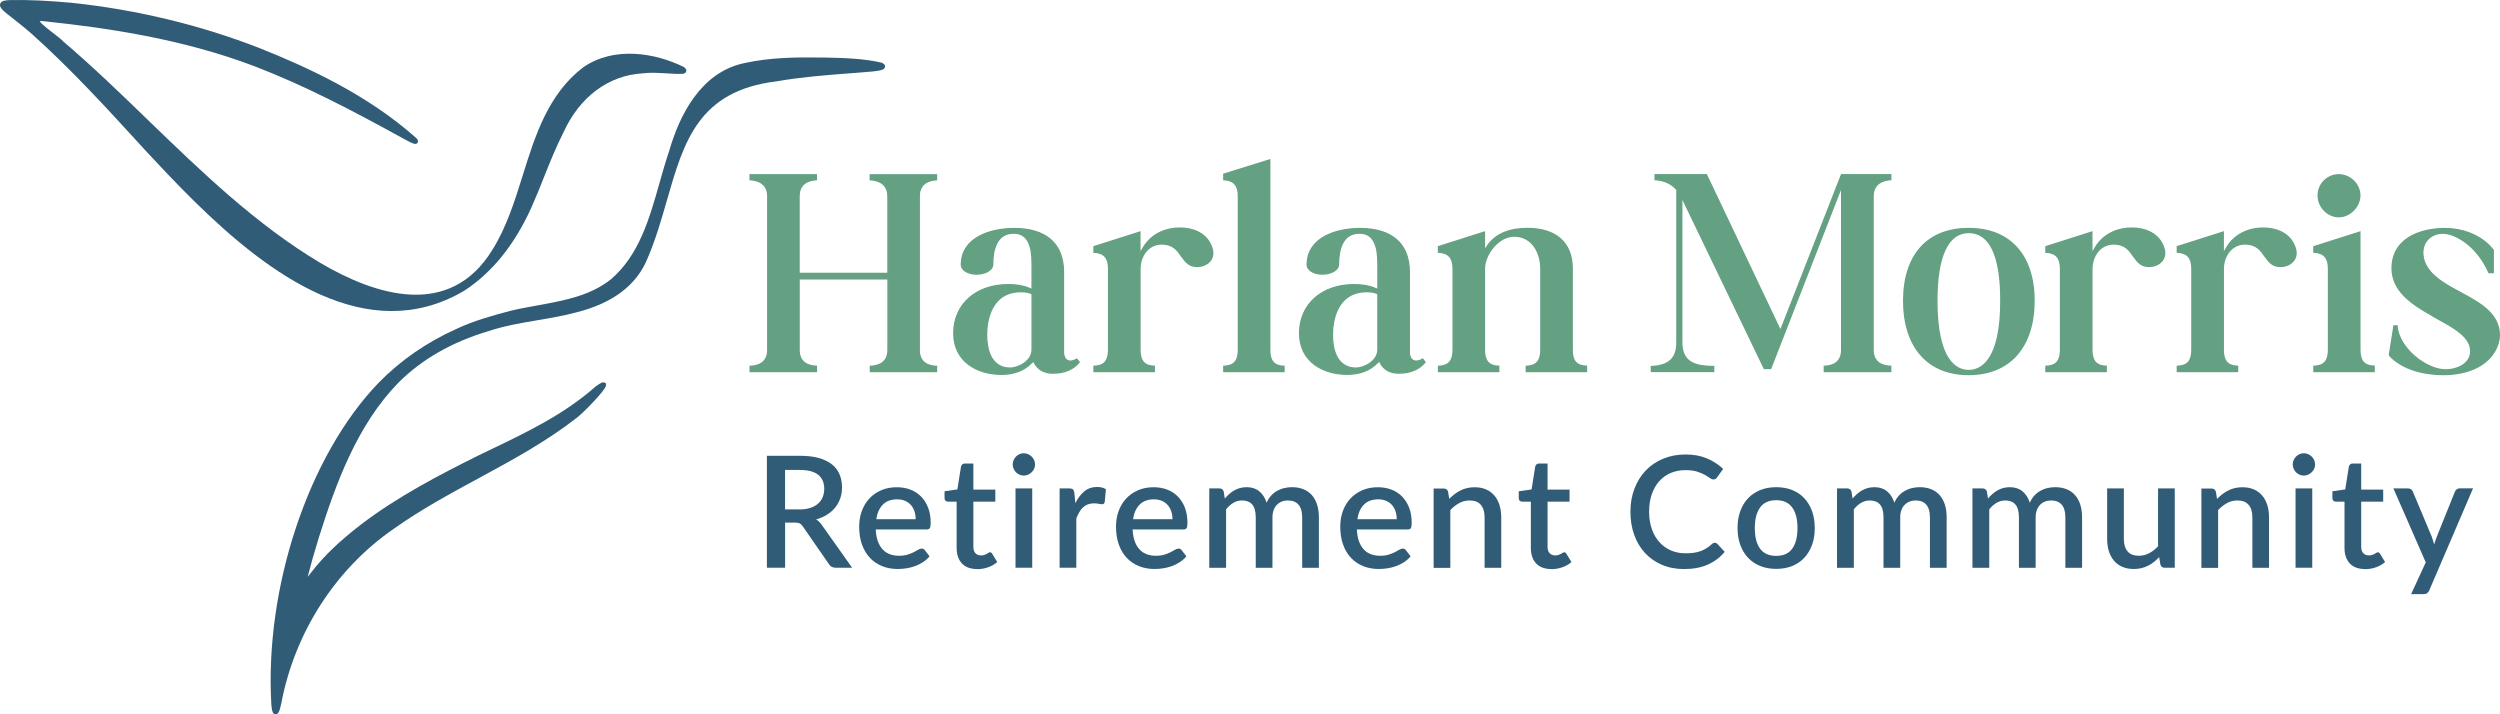
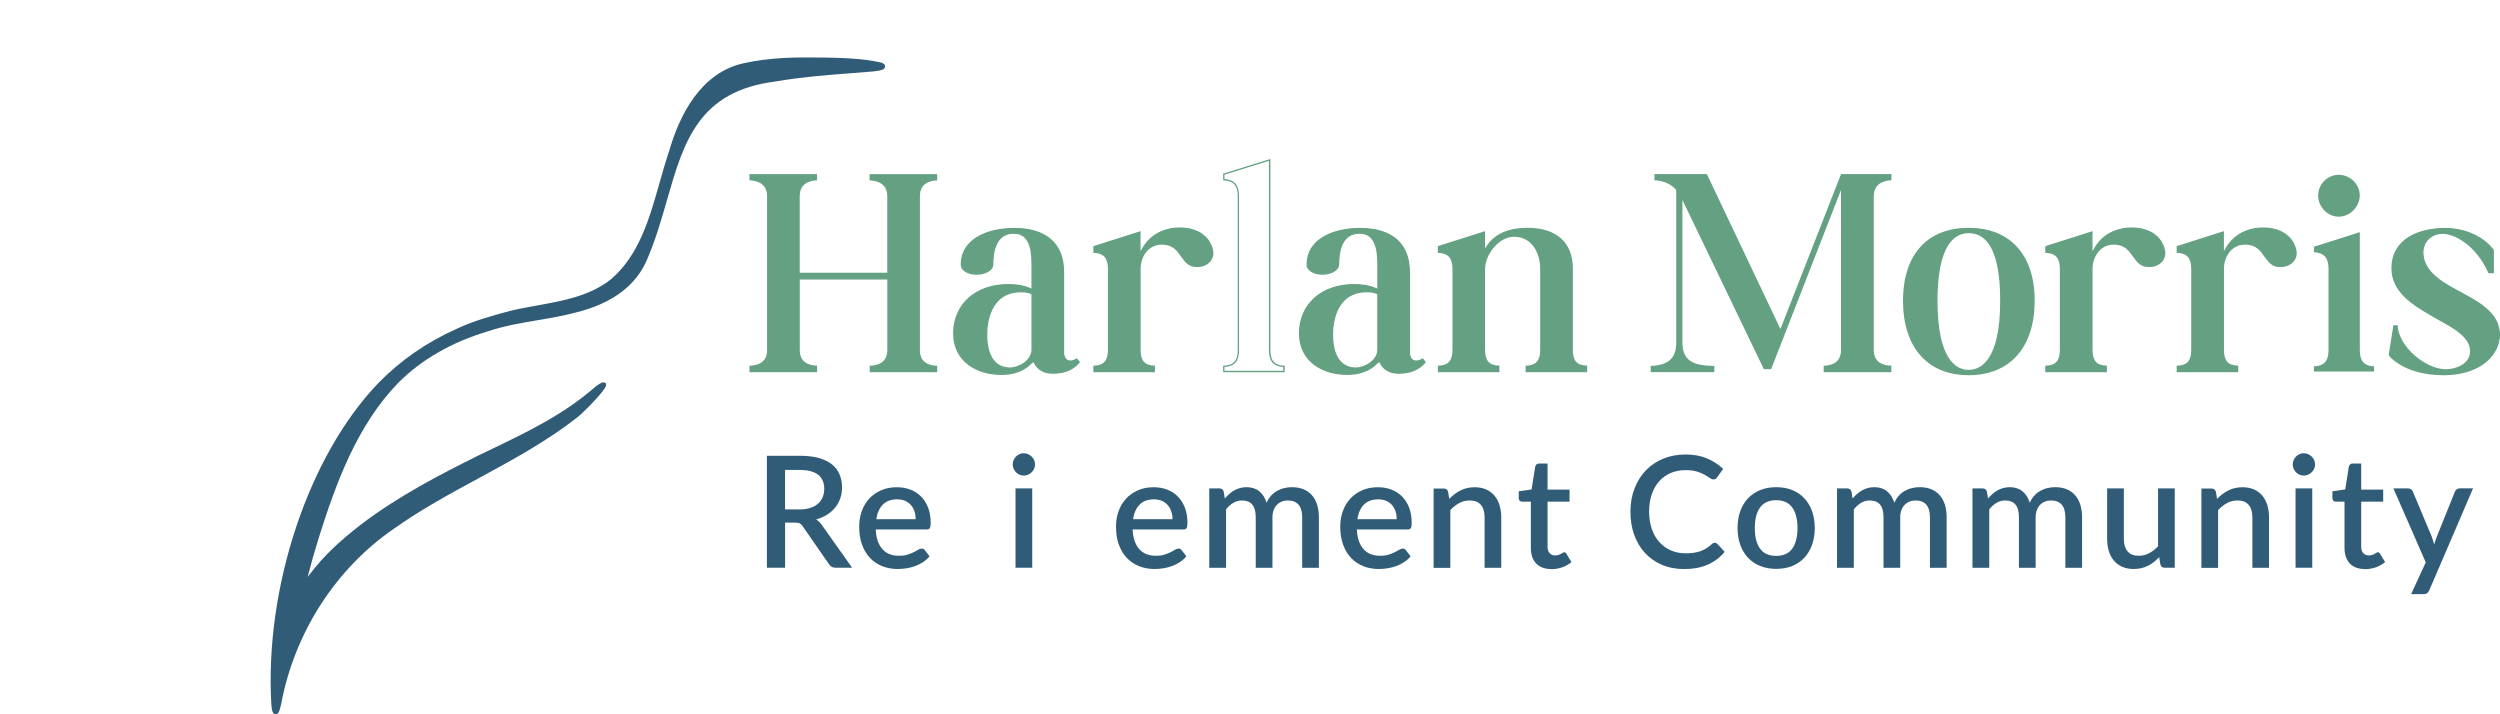
<svg xmlns="http://www.w3.org/2000/svg" id="Layer_1" viewBox="0 0 445.83 127.39">
  <defs>
    <style>.cls-1{fill:#64a082;}.cls-1,.cls-2{stroke-width:0px;}.cls-2{fill:#315c77;}</style>
  </defs>
  <path class="cls-1" d="M133.79,32.03c1.68.11,3.14.86,3.14,2.98v27.39c0,2.11-1.46,2.87-3.14,2.93v.92h11.81v-.92c-1.68-.06-3.09-.81-3.09-2.93v-12.67h15.87v12.67c0,2.11-1.46,2.87-3.14,2.93v.92h11.8v-.92c-1.68-.06-3.08-.81-3.08-2.93v-27.39c0-2.11,1.41-2.87,3.08-2.98v-.87h-11.8v.87c1.68.11,3.14.86,3.14,2.98v13.75h-15.87v-13.75c0-2.11,1.41-2.87,3.09-2.98v-.87h-11.81v.87Z" />
  <path class="cls-1" d="M167.15,66.37h-12.05v-1.16h.12c1.38-.05,3.02-.57,3.02-2.81v-12.55h-15.62v12.55c0,2.23,1.62,2.76,2.97,2.8h.12v1.17h-12.05v-1.16h.12c1.38-.05,3.02-.57,3.02-2.81v-27.39c0-2.2-1.65-2.77-3.03-2.85h-.12v-1.11h12.05v1.11h-.12c-1.97.13-2.97,1.09-2.97,2.86v13.62h15.62v-13.62c0-2.2-1.65-2.77-3.03-2.85h-.12v-1.11h12.05v1.11h-.12c-1.97.13-2.97,1.09-2.97,2.86v27.39c0,2.23,1.61,2.76,2.97,2.8h.12v1.17ZM155.35,66.12h11.55v-.68c-1.99-.11-3.08-1.18-3.08-3.04v-27.39c0-1.86,1.07-2.93,3.08-3.09v-.63h-11.55v.63c1.46.12,3.14.76,3.14,3.09v13.87h-16.11v-13.87c0-1.86,1.07-2.92,3.09-3.09v-.63h-11.56v.63c1.46.12,3.14.76,3.14,3.09v27.39c0,1.86-1.11,2.94-3.14,3.04v.68h11.56v-.68c-1.99-.11-3.09-1.18-3.09-3.04v-12.79h16.11v12.79c0,1.86-1.11,2.94-3.14,3.04v.68Z" />
  <path class="cls-1" d="M178.49,66.73c2.11,0,4-.54,5.47-2.06l.38-.32.22.43c.65,1.19,1.84,1.73,3.19,1.73,1.9,0,3.58-.54,4.71-1.95l-.43-.54c-.33.22-.7.37-1.14.37-.7,0-1.03-.49-1.13-.92-.11-.22-.11-.49-.11-.7v-14.29c0-5.42-3.52-7.74-8.77-7.74-4.28,0-9.42,1.62-9.42,6.44,0,1.13,1.46,1.68,2.71,1.68s2.87-.6,2.87-1.73c0-2.22.49-5.57,3.74-5.57,1.73,0,2.55,1.03,2.92,2.33.38.98.38,2.71.38,3.79v3.95l-.54-.22c-1.14-.49-2.44-.65-3.74-.65-5.36,0-9.69,3.03-9.69,8.66,0,4.82,3.84,7.31,8.39,7.31ZM175.94,59.64c0-3.79,1.63-7.63,6.12-7.63.6,0,1.19.06,1.73.27l.27.11v9.96c0,2-2.33,3.3-3.95,3.3-3.46,0-4.17-3.52-4.17-6.01Z" />
  <path class="cls-1" d="M178.49,66.86c-4.24,0-8.52-2.3-8.52-7.43s3.94-8.78,9.82-8.78c1.51,0,2.75.21,3.78.66l.37.15v-3.77c0-1.05,0-2.79-.37-3.75-.44-1.51-1.36-2.25-2.81-2.25-2.99,0-3.61,2.96-3.61,5.45,0,1.16-1.52,1.86-2.99,1.86-1.37,0-2.83-.63-2.83-1.8,0-4.85,5.14-6.56,9.54-6.56,5.74,0,8.9,2.79,8.9,7.86v14.29c0,.2,0,.46.09.65.07.27.29.85,1.02.85.36,0,.71-.12,1.07-.35l.09-.06.56.7-.06.08c-1.07,1.32-2.69,2-4.81,2-1.49,0-2.67-.64-3.3-1.8l-.15-.29-.26.22c-1.35,1.4-3.17,2.09-5.55,2.09ZM179.79,50.89c-5.81,0-9.57,3.35-9.57,8.54,0,3.31,2.17,7.19,8.27,7.19,2.31,0,4.06-.66,5.38-2.02l.51-.43.29.57c.59,1.07,1.68,1.67,3.08,1.67,2,0,3.53-.62,4.55-1.83l-.3-.38c-.37.23-.74.33-1.11.33-.63,0-1.1-.38-1.25-1.01-.11-.22-.11-.5-.11-.73v-14.29c0-3.48-1.5-7.62-8.65-7.62-4.29,0-9.3,1.65-9.3,6.32,0,1.01,1.33,1.56,2.58,1.56,1.32,0,2.75-.62,2.75-1.61,0-3.73,1.33-5.7,3.86-5.7,1.55,0,2.58.81,3.04,2.41.38.99.38,2.7.38,3.83v4.13l-.71-.28c-1-.43-2.21-.64-3.69-.64ZM180.11,65.77c-3.87,0-4.29-4.29-4.29-6.13,0-3.75,1.64-7.76,6.24-7.76.73,0,1.3.09,1.78.28l.34.14v10.05c0,2.09-2.41,3.42-4.08,3.42ZM182.06,52.13c-5.56,0-6,5.75-6,7.51,0,5.12,2.53,5.89,4.05,5.89s3.83-1.24,3.83-3.18v-9.88l-.19-.08c-.45-.18-.99-.26-1.69-.26Z" />
  <path class="cls-1" d="M195.1,43.99v.98c1.84.11,2.6,1.03,2.6,2.98v14.45c0,1.95-.76,2.87-2.6,2.93v.92h10.72v-.92c-1.79-.06-2.55-.98-2.55-2.93v-14.45c0-2.22,1.41-4.44,3.9-4.44,2.01,0,2.82,1.14,3.52,2.17.16.22.38.49.54.7.16.22.38.44.6.6.38.33.87.54,1.68.54,1.46,0,2.76-.92,2.76-2.38,0-.65-.27-1.3-.6-1.89-1.08-1.84-3.14-2.55-5.25-2.55-2.65,0-5.09,1.14-6.44,3.36l-.7,1.19v-3.84l-8.17,2.6Z" />
  <path class="cls-1" d="M205.94,66.37h-10.96v-1.16h.12c1.74-.06,2.48-.9,2.48-2.81v-14.46c0-1.9-.74-2.75-2.48-2.85h-.12v-1.19l.09-.03,8.33-2.65v3.56l.47-.8c1.33-2.17,3.71-3.42,6.55-3.42,2.47,0,4.37.93,5.36,2.61.42.76.61,1.38.61,1.96,0,1.43-1.24,2.5-2.88,2.5-.76,0-1.3-.18-1.76-.57-.22-.16-.44-.39-.61-.62-.1-.14-.22-.3-.34-.45l-.2-.25c-.68-1-1.45-2.12-3.42-2.12-2.45,0-3.77,2.22-3.77,4.32v14.46c0,1.91.73,2.75,2.43,2.8h.12v1.17ZM195.22,66.12h10.47v-.68c-1.76-.1-2.55-1.04-2.55-3.04v-14.46c0-2.21,1.41-4.56,4.02-4.56,2.1,0,2.95,1.23,3.62,2.22l.19.25c.12.15.24.32.35.45.16.21.36.42.57.57.42.36.91.52,1.61.52,1.28,0,2.64-.79,2.64-2.26,0-.54-.18-1.12-.58-1.83-.94-1.6-2.77-2.48-5.14-2.48-2.75,0-5.06,1.2-6.34,3.3l-.93,1.58v-4.13l-7.93,2.52v.77c1.79.14,2.6,1.1,2.6,3.09v14.46c0,2.01-.8,2.95-2.6,3.04v.68Z" />
-   <path class="cls-1" d="M218.25,31.06v.98c1.84.11,2.6,1.03,2.6,2.98v27.39c0,1.95-.76,2.87-2.6,2.93v.92h10.72v-.92c-1.79-.06-2.55-.98-2.55-2.93V28.51l-8.17,2.55Z" />
  <path class="cls-1" d="M229.09,66.37h-10.96v-1.16h.12c1.74-.06,2.48-.9,2.48-2.81v-27.39c0-1.9-.74-2.75-2.48-2.85h-.12v-1.19l8.42-2.62v34.06c0,1.91.73,2.75,2.43,2.8h.12v1.17ZM218.37,66.12h10.47v-.68c-1.76-.1-2.55-1.04-2.55-3.04V28.68l-7.93,2.47v.77c1.79.14,2.6,1.1,2.6,3.09v27.39c0,2.01-.8,2.95-2.6,3.04v.68Z" />
  <path class="cls-1" d="M240.16,66.73c2.11,0,4-.54,5.47-2.06l.38-.32.22.43c.65,1.19,1.84,1.73,3.19,1.73,1.9,0,3.58-.54,4.71-1.95l-.43-.54c-.33.22-.7.37-1.14.37-.7,0-1.03-.49-1.13-.92-.11-.22-.11-.49-.11-.7v-14.29c0-5.42-3.52-7.74-8.77-7.74-4.28,0-9.42,1.62-9.42,6.44,0,1.13,1.46,1.68,2.71,1.68s2.87-.6,2.87-1.73c0-2.22.49-5.57,3.74-5.57,1.73,0,2.55,1.03,2.92,2.33.38.98.38,2.71.38,3.79v3.95l-.54-.22c-1.14-.49-2.44-.65-3.74-.65-5.36,0-9.69,3.03-9.69,8.66,0,4.82,3.84,7.31,8.39,7.31ZM237.61,59.64c0-3.79,1.63-7.63,6.12-7.63.6,0,1.19.06,1.73.27l.27.11v9.96c0,2-2.33,3.3-3.95,3.3-3.46,0-4.17-3.52-4.17-6.01Z" />
  <path class="cls-1" d="M240.16,66.86c-4.24,0-8.52-2.3-8.52-7.43s3.94-8.78,9.81-8.78c1.51,0,2.75.21,3.79.66l.37.15v-3.77c0-1.05,0-2.79-.37-3.75-.44-1.51-1.35-2.25-2.81-2.25-2.99,0-3.61,2.96-3.61,5.45,0,1.16-1.52,1.86-2.99,1.86-1.37,0-2.83-.63-2.83-1.8,0-4.85,5.14-6.56,9.54-6.56,5.74,0,8.9,2.79,8.9,7.86v14.29c0,.2,0,.46.09.65.07.27.3.85,1.03.85.36,0,.71-.12,1.07-.35l.09-.06.56.7-.06.08c-1.07,1.32-2.69,2-4.81,2-1.49,0-2.67-.64-3.3-1.8l-.15-.3-.26.22c-1.35,1.4-3.17,2.09-5.55,2.09ZM241.46,50.89c-5.81,0-9.57,3.35-9.57,8.54,0,3.31,2.17,7.19,8.27,7.19,2.31,0,4.06-.66,5.38-2.02l.51-.43.29.57c.59,1.07,1.68,1.67,3.08,1.67,2,0,3.53-.62,4.55-1.83l-.3-.38c-.37.23-.74.33-1.11.33-.63,0-1.1-.38-1.25-1.01-.11-.22-.11-.5-.11-.73v-14.29c0-3.48-1.5-7.62-8.65-7.62-4.29,0-9.3,1.65-9.3,6.32,0,1.01,1.33,1.56,2.58,1.56,1.32,0,2.75-.62,2.75-1.61,0-3.73,1.33-5.7,3.86-5.7,1.56,0,2.58.81,3.04,2.41.38.99.38,2.69.38,3.83v4.13l-.71-.28c-1-.43-2.21-.64-3.69-.64ZM241.78,65.77c-3.87,0-4.29-4.29-4.29-6.13,0-3.75,1.64-7.76,6.24-7.76.73,0,1.3.09,1.78.28l.35.14v10.05c0,2.09-2.41,3.42-4.08,3.42ZM243.73,52.13c-5.56,0-6,5.75-6,7.51,0,5.12,2.53,5.89,4.05,5.89s3.83-1.24,3.83-3.18v-9.88l-.19-.08c-.45-.18-.99-.26-1.69-.26Z" />
  <path class="cls-1" d="M256.55,43.99v.98c1.84.11,2.6,1.03,2.6,2.98v14.45c0,1.95-.76,2.87-2.6,2.93v.92h10.72v-.92c-1.79-.06-2.55-.98-2.55-2.93v-14.45c0-2.6,2.49-5.85,5.3-5.85,3.31,0,4.77,3.08,4.77,5.85v14.45c0,1.95-.76,2.87-2.6,2.93v.92h10.72v-.92c-1.84-.06-2.55-.98-2.55-2.93v-14.56c0-4.87-3.3-7.09-7.96-7.09-2.71,0-5.42.7-7.04,2.98l-.65.97v-3.3l-8.18,2.6Z" />
  <path class="cls-1" d="M283.04,66.37h-10.97v-1.16h.12c1.74-.06,2.48-.9,2.48-2.81v-14.46c0-2.76-1.45-5.72-4.65-5.72-2.74,0-5.18,3.2-5.18,5.72v14.46c0,1.91.73,2.75,2.43,2.8h.12v1.17h-10.97v-1.16h.12c1.74-.06,2.48-.9,2.48-2.81v-14.46c0-1.9-.74-2.75-2.49-2.85h-.12v-1.19l.09-.03,8.34-2.65v3.06l.42-.63c1.44-2.01,3.84-3.03,7.15-3.03,5.13,0,8.08,2.63,8.08,7.21v14.56c0,1.94.7,2.75,2.43,2.8h.12v1.17ZM272.32,66.12h10.48v-.68c-1.78-.09-2.55-1.01-2.55-3.04v-14.56c0-4.43-2.86-6.97-7.83-6.97-3.22,0-5.55.98-6.94,2.92l-.87,1.31v-3.54l-7.93,2.52v.77c1.8.14,2.6,1.1,2.6,3.09v14.46c0,2.01-.8,2.95-2.6,3.04v.68h10.48v-.68c-1.76-.1-2.55-1.04-2.55-3.04v-14.46c0-2.63,2.55-5.97,5.43-5.97,3.36,0,4.89,3.09,4.89,5.97v14.46c0,2.01-.8,2.95-2.6,3.04v.68Z" />
  <path class="cls-1" d="M294.49,65.38v.87h11.1v-.87c-2.71-.05-5.69-.38-5.69-4.28v-25.98l14.73,30.59h1.14l12.67-32.48v29.18c0,2.11-1.41,2.87-3.09,2.93v.92h11.81v-.92c-1.68-.06-3.14-.81-3.14-2.93v-27.39c0-2.11,1.46-2.87,3.14-2.98v-.87h-8.77l-10.88,27.83-13.21-27.83h-9.15v.87c1.46.11,2.71.54,3.79,1.68l.11.11v27.28c0,3.25-1.95,4.17-4.55,4.28Z" />
  <path class="cls-1" d="M337.27,66.37h-12.05v-1.16h.12c1.36-.05,2.97-.57,2.97-2.81v-28.52l-12.46,31.95h-1.3l-.03-.07-14.49-30.1v25.44c0,3.73,2.75,4.1,5.57,4.15h.12v1.11h-11.34v-1.11h.12c3.06-.13,4.43-1.41,4.43-4.16v-27.23l-.07-.07c-.97-1.02-2.11-1.53-3.71-1.64h-.11v-1.11h9.35l.03.07,13.09,27.57,10.81-27.64h8.98v1.11h-.12c-1.38.1-3.03.66-3.03,2.86v27.39c0,2.23,1.64,2.76,3.02,2.8h.12v1.17ZM325.47,66.12h11.56v-.68c-2.03-.11-3.14-1.19-3.14-3.04v-27.39c0-2.33,1.68-2.97,3.14-3.09v-.63h-8.57l-10.95,28.01-.12-.26-13.17-27.76h-8.95v.63c1.61.14,2.77.67,3.76,1.71l.14.14v27.33c0,3.69-2.56,4.29-4.55,4.39v.63h10.85v-.62c-2.77-.06-5.69-.49-5.69-4.4v-26.52l14.93,31.01h.98l12.88-33.01v29.83c0,1.86-1.1,2.94-3.09,3.04v.68Z" />
  <path class="cls-1" d="M351.08,66.78c7.85,0,11.64-5.57,11.64-13.15s-3.79-12.88-11.64-12.88-11.59,5.3-11.59,12.88,3.74,13.15,11.59,13.15ZM345.4,53.63c0-3.79.38-12.18,5.68-12.18s5.74,8.34,5.74,12.18-.43,12.45-5.74,12.45-5.68-8.72-5.68-12.45Z" />
  <path class="cls-1" d="M351.08,66.91c-7.33,0-11.71-4.96-11.71-13.27s4.38-13.01,11.71-13.01,11.77,4.74,11.77,13.01-4.4,13.27-11.77,13.27ZM351.08,40.87c-7.28,0-11.46,4.65-11.46,12.76s4.28,13.03,11.46,13.03,11.52-4.87,11.52-13.03-4.2-12.76-11.52-12.76ZM351.08,66.2c-2.17,0-5.81-1.63-5.81-12.57,0-5.61,1.01-12.3,5.81-12.3,3.89,0,5.86,4.14,5.86,12.3,0,5.73-1.02,12.57-5.86,12.57ZM351.08,41.58c-3.64,0-5.56,4.17-5.56,12.06,0,10.72,3.48,12.32,5.56,12.32s5.62-1.6,5.62-12.32c0-8-1.89-12.06-5.62-12.06Z" />
  <path class="cls-1" d="M364.86,43.99v.98c1.84.11,2.6,1.03,2.6,2.98v14.45c0,1.95-.76,2.87-2.6,2.93v.92h10.72v-.92c-1.79-.06-2.55-.98-2.55-2.93v-14.45c0-2.22,1.41-4.44,3.9-4.44,2.01,0,2.82,1.14,3.52,2.17.16.22.38.49.54.7.16.22.38.44.6.6.38.33.87.54,1.68.54,1.46,0,2.76-.92,2.76-2.38,0-.65-.27-1.3-.6-1.89-1.08-1.84-3.14-2.55-5.25-2.55-2.65,0-5.09,1.14-6.44,3.36l-.7,1.19v-3.84l-8.17,2.6Z" />
  <path class="cls-1" d="M375.7,66.37h-10.96v-1.16h.12c1.74-.06,2.48-.9,2.48-2.81v-14.46c0-1.9-.74-2.75-2.48-2.85h-.12v-1.19l.09-.03,8.33-2.65v3.56l.47-.8c1.33-2.17,3.71-3.42,6.55-3.42,2.47,0,4.37.93,5.36,2.61.42.76.61,1.38.61,1.96,0,1.43-1.24,2.5-2.88,2.5-.76,0-1.3-.18-1.76-.57-.22-.16-.44-.39-.61-.62-.1-.14-.22-.3-.34-.45l-.2-.25c-.68-1-1.45-2.12-3.42-2.12-2.45,0-3.77,2.22-3.77,4.32v14.46c0,1.91.73,2.75,2.43,2.8h.12v1.17ZM364.99,66.12h10.47v-.68c-1.76-.1-2.55-1.04-2.55-3.04v-14.46c0-2.21,1.41-4.56,4.02-4.56,2.1,0,2.95,1.23,3.62,2.22l.19.25c.12.15.24.32.35.45.16.21.36.42.57.57.42.36.91.52,1.61.52,1.28,0,2.64-.79,2.64-2.26,0-.54-.18-1.12-.58-1.83-.94-1.6-2.77-2.48-5.14-2.48-2.75,0-5.06,1.2-6.34,3.3l-.93,1.58v-4.13l-7.93,2.52v.77c1.79.14,2.6,1.1,2.6,3.09v14.46c0,2.01-.8,2.95-2.6,3.04v.68Z" />
  <path class="cls-1" d="M388.29,43.99v.98c1.84.11,2.6,1.03,2.6,2.98v14.45c0,1.95-.76,2.87-2.6,2.93v.92h10.72v-.92c-1.79-.06-2.55-.98-2.55-2.93v-14.45c0-2.22,1.41-4.44,3.9-4.44,2.01,0,2.82,1.14,3.52,2.17.16.22.38.49.54.7.16.22.38.44.6.6.38.33.87.54,1.68.54,1.46,0,2.76-.92,2.76-2.38,0-.65-.27-1.3-.6-1.89-1.08-1.84-3.14-2.55-5.25-2.55-2.65,0-5.09,1.14-6.44,3.36l-.7,1.19v-3.84l-8.17,2.6Z" />
  <path class="cls-1" d="M399.13,66.37h-10.96v-1.16h.12c1.74-.06,2.48-.9,2.48-2.81v-14.46c0-1.9-.74-2.75-2.48-2.85h-.12v-1.19l.09-.03,8.33-2.65v3.56l.47-.8c1.33-2.17,3.71-3.42,6.55-3.42,2.47,0,4.37.93,5.36,2.61.42.76.61,1.38.61,1.96,0,1.43-1.24,2.5-2.88,2.5-.76,0-1.3-.18-1.76-.57-.22-.16-.44-.39-.61-.62-.1-.14-.22-.3-.34-.45l-.2-.25c-.68-1-1.45-2.12-3.42-2.12-2.45,0-3.77,2.22-3.77,4.32v14.46c0,1.91.73,2.75,2.43,2.8h.12v1.17ZM388.41,66.12h10.47v-.68c-1.76-.1-2.55-1.04-2.55-3.04v-14.46c0-2.21,1.41-4.56,4.02-4.56,2.1,0,2.95,1.23,3.62,2.22l.19.25c.12.15.24.32.35.45.16.21.36.42.57.57.42.36.91.52,1.61.52,1.28,0,2.64-.79,2.64-2.26,0-.54-.18-1.12-.58-1.83-.94-1.6-2.77-2.48-5.14-2.48-2.75,0-5.06,1.2-6.34,3.3l-.93,1.58v-4.13l-7.92,2.52v.77c1.79.14,2.6,1.1,2.6,3.09v14.46c0,2.01-.8,2.95-2.6,3.04v.68Z" />
  <path class="cls-1" d="M412.65,43.99v.98c1.84.11,2.6,1.03,2.6,2.98v14.45c0,1.95-.75,2.87-2.6,2.93v.92h10.72v-.92c-1.79-.06-2.54-.98-2.54-2.93v-21l-8.18,2.6ZM413.4,34.85c0,2.06,1.68,3.79,3.68,3.79s3.74-1.79,3.74-3.79-1.73-3.68-3.74-3.68-3.68,1.68-3.68,3.68Z" />
-   <path class="cls-1" d="M423.49,66.37h-10.96v-1.16h.12c1.74-.06,2.48-.9,2.48-2.81v-14.46c0-1.9-.74-2.75-2.48-2.85h-.12v-1.19l.09-.03,8.34-2.65v21.17c0,1.91.72,2.75,2.42,2.8h.12v1.17ZM412.77,66.12h10.47v-.68c-1.76-.1-2.54-1.04-2.54-3.04v-20.84l-7.93,2.52v.77c1.79.14,2.6,1.1,2.6,3.09v14.46c0,2.01-.8,2.95-2.6,3.04v.68ZM417.09,38.76c-2.06,0-3.8-1.79-3.8-3.91s1.74-3.8,3.8-3.8,3.86,1.74,3.86,3.8-1.84,3.91-3.86,3.91ZM417.09,31.29c-1.93,0-3.56,1.63-3.56,3.56s1.63,3.67,3.56,3.67,3.61-1.75,3.61-3.67-1.66-3.56-3.61-3.56Z" />
  <path class="cls-1" d="M426.27,63.54c2.39,2.38,6.07,3.24,9.37,3.24,3.52,0,7.42-1.03,9.2-4.11.54-.87.87-1.95.87-2.93,0-3.68-3.14-5.52-6.61-7.41-.87-.49-1.73-.92-2.55-1.41-2.17-1.3-4.49-3.08-4.49-5.9,0-2.11,1.57-3.46,3.57-3.46,3.57,0,6.93,4.11,8.23,7.04h.76v-4.01c-.11-.11-.76-.86-.76-.86-2.06-2.01-4.93-2.98-7.8-2.98-4.71,0-9.47,1.89-9.47,7.09,0,3.9,3.3,6.23,6.82,8.23.86.54,1.73.98,2.54,1.46,1.89,1.08,4.66,2.65,4.66,5.09s-2.71,3.36-4.44,3.36c-3.62,0-8.44-3.95-8.71-7.85h-.54l-.81,5.14c.05.11.11.16.16.27Z" />
  <path class="cls-1" d="M435.64,66.91c-2.3,0-6.59-.43-9.45-3.28l-.02-.03s-.05-.09-.07-.12c-.03-.05-.06-.09-.09-.15l-.02-.03v-.04s.83-5.25.83-5.25h.76v.11c.28,3.91,5.15,7.73,8.6,7.73,1.67,0,4.32-.88,4.32-3.23s-2.75-3.93-4.58-4.97c-.37-.22-.72-.42-1.1-.62-.48-.27-.97-.54-1.47-.85-3.33-1.89-6.88-4.25-6.88-8.33,0-5.32,4.96-7.21,9.59-7.21,3.05,0,5.92,1.1,7.88,3.01.23.27.68.78.76.86l.04.04v4.18h-.96l-.03-.07c-2.25-5.07-6.17-6.96-8.12-6.96s-3.45,1.37-3.45,3.34c0,2.78,2.37,4.55,4.43,5.79.5.3,1,.57,1.54.86.33.18.67.36,1.01.55,3.13,1.71,6.67,3.65,6.67,7.52,0,.98-.33,2.1-.89,2.99-.72,1.25-3.09,4.17-9.31,4.17ZM426.37,63.47c2.8,2.78,7,3.19,9.27,3.19,6.09,0,8.39-2.83,9.1-4.05.53-.86.85-1.93.85-2.86,0-3.46-2.71-5.21-6.54-7.31-.34-.19-.67-.37-1-.55-.54-.29-1.05-.56-1.55-.86-2.12-1.27-4.55-3.1-4.55-6,0-2.11,1.52-3.59,3.7-3.59,3.74,0,7.06,4.28,8.31,7.04h.56v-3.84c-.17-.18-.71-.8-.73-.83-1.91-1.86-4.72-2.93-7.7-2.93-4.52,0-9.35,1.83-9.35,6.97,0,3.95,3.49,6.26,6.76,8.12.49.31.98.58,1.46.85.37.21.73.4,1.08.62,1.89,1.08,4.72,2.7,4.72,5.19s-2.8,3.48-4.56,3.48c-3.51,0-8.46-3.86-8.82-7.85h-.33l-.79,5s.04.06.05.09c.03.04.05.08.08.13Z" />
-   <path class="cls-2" d="M82.72,51.89c4.99-3.22,9.05-8.23,12.05-14.9.8-1.78,1.53-3.61,2.23-5.38,1.05-2.63,2.14-5.35,3.46-7.95,2.88-6.36,8.02-10.22,14.14-10.58,1.35-.18,2.79-.08,4.19,0,.96.06,1.96.13,2.96.09.45-.07.59-.29.63-.47.09-.4-.3-.66-.47-.77-5.03-2.48-12.37-3.77-17.93.09-6.24,4.79-8.54,12.15-10.76,19.26-1.43,4.57-2.91,9.3-5.42,13.28-7.61,12.4-20.89,8.1-30.7,2.31-11.47-6.86-21.19-16.26-30.6-25.36-4.91-4.75-9.99-9.67-15.21-14.11-.27-.32-.89-.8-1.67-1.4-.81-.62-2.26-1.73-2.55-2.23.16-.03.51-.04,1.24.07,10.44,1.11,24.1,3.03,37.12,7.99,8.75,3.37,17.02,7.65,26.76,13.03l.15.08c1.39.75,1.81.9,2.1.55.12-.15.21-.4-.14-.81-8.79-7.86-19.6-12.74-28.03-16.11C35.67,4.45,24.41,1.73,12.79.5,8.58.11,4.99-.05,1.82.01.94.04.31.14.08.57l-.05.12c-.17.51.31,1.03,1.07,1.65l.9.71c1.26.99,2.56,2.02,3.76,3.08,6.97,6.25,13.41,13.3,19.64,20.12l.33.37c10.6,11.36,26.93,28.85,44.13,28.85,4.26,0,8.57-1.07,12.86-3.58Z" />
  <path class="cls-2" d="M157.19,11.17c-3.28-.77-6.96-.84-10.2-.91h-.56c-4.36-.07-9.02-.03-13.68.99-7.8,1.62-11.59,9.37-13.38,15.56-.64,1.88-1.21,3.88-1.76,5.82-1.79,6.34-3.64,12.9-8.68,17.19-3.71,2.95-8.44,3.8-13.02,4.63-1.64.3-3.34.6-4.96,1-3.26.86-6.44,1.75-9.5,3.18-5.31,2.37-10,5.61-13.94,9.64-12.49,12.95-20.35,36.55-19.12,57.4.09,1.08.23,1.68.74,1.71.01,0,.03,0,.04,0,.45,0,.69-.48,1-1.98,2.41-12.69,9.76-24.06,20.17-31.18,4.76-3.38,9.97-6.2,15.01-8.93,5.92-3.21,12.04-6.52,17.47-10.76.81-.54,5.24-4.95,5.26-5.84l-.02-.33-.24-.12c-.3-.16-.64-.02-1.61.69-5.63,4.97-12.14,8.09-19.02,11.39l-1.95.94c-6.64,3.3-14.27,7.24-20.87,12.28-3.88,2.99-6.62,5.62-8.86,8.52l-.09.11c-.11.14-.33.42-.54.69.02-.07.03-.14.05-.22.5-1.98,1.14-4.24,1.96-6.88,2.95-9.33,6.72-19.93,14.22-27.58,4.13-4.12,9.48-7.18,15.93-9.11,2.89-.96,5.88-1.47,8.78-1.96,2.3-.39,4.68-.79,7.01-1.42,6.46-1.63,10.72-4.86,12.64-9.6,1.46-3.41,2.48-6.94,3.46-10.36,3.01-10.49,5.62-19.55,19.58-21.23,4.27-.75,8.79-1.1,13.17-1.44,1.34-.1,2.68-.21,4-.32,1.72-.16,2.1-.44,2.15-.84.03-.21-.04-.51-.63-.73Z" />
  <path class="cls-2" d="M151.96,101.25h-2.9c-.57,0-.99-.22-1.25-.67l-4.66-6.73c-.16-.23-.33-.4-.51-.5s-.46-.15-.83-.15h-1.8v8.05h-3.25v-19.97h5.88c1.31,0,2.44.13,3.39.4.95.27,1.73.65,2.34,1.14.61.49,1.06,1.09,1.35,1.78.29.69.44,1.47.44,2.32,0,.69-.1,1.34-.31,1.94-.21.6-.51,1.15-.9,1.64-.39.49-.88.92-1.45,1.28s-1.22.64-1.96.85c.4.24.74.58,1.03,1.01l5.4,7.62ZM142.55,90.85c.74,0,1.39-.09,1.94-.27.55-.18,1.02-.43,1.39-.76.37-.32.65-.71.83-1.16.18-.45.28-.95.28-1.49,0-1.09-.36-1.92-1.08-2.5-.72-.57-1.81-.86-3.27-.86h-2.64v7.03h2.55Z" />
  <path class="cls-2" d="M156.17,94.41c.04.8.16,1.5.37,2.09s.5,1.08.85,1.46c.36.39.78.68,1.28.87s1.05.28,1.66.28,1.09-.07,1.51-.2c.43-.13.79-.28,1.11-.44s.58-.31.8-.44.42-.2.61-.2c.24,0,.43.09.56.28l.85,1.1c-.35.42-.75.77-1.19,1.05-.44.29-.92.52-1.41.7s-1.01.31-1.54.39c-.53.08-1.04.12-1.54.12-.98,0-1.89-.16-2.73-.49-.84-.33-1.56-.81-2.18-1.45-.61-.64-1.1-1.43-1.44-2.37-.35-.94-.52-2.03-.52-3.26,0-.98.15-1.9.46-2.75s.75-1.59,1.33-2.22c.58-.63,1.28-1.13,2.11-1.49.83-.37,1.76-.55,2.81-.55.87,0,1.67.14,2.41.42.74.28,1.38.7,1.92,1.24.54.55.95,1.21,1.26,2,.3.79.45,1.69.45,2.7,0,.46-.05.77-.15.93-.1.16-.29.24-.55.24h-9.09ZM163.29,92.58c0-.5-.07-.96-.21-1.39-.14-.43-.35-.8-.63-1.12-.28-.32-.62-.57-1.03-.75-.41-.18-.89-.27-1.42-.27-1.08,0-1.93.31-2.55.93-.62.62-1.01,1.49-1.18,2.61h7.03Z" />
-   <path class="cls-2" d="M174.26,101.48c-1.18,0-2.08-.33-2.71-.99-.63-.66-.95-1.59-.95-2.79v-8.24h-1.55c-.17,0-.31-.05-.43-.16-.12-.11-.18-.27-.18-.48v-1.21l2.29-.33.65-4.09c.05-.16.13-.28.23-.38.11-.1.26-.15.44-.15h1.53v4.65h3.92v2.15h-3.92v8.03c0,.51.12.9.37,1.16.25.27.58.4,1,.4.23,0,.43-.03.6-.09.17-.06.31-.13.43-.19.12-.07.23-.13.31-.19.09-.06.17-.09.26-.09.17,0,.3.09.4.28l.89,1.46c-.46.41-1.01.72-1.64.94-.63.22-1.28.33-1.94.33Z" />
  <path class="cls-2" d="M184.58,82.83c0,.27-.05.52-.16.76-.11.24-.25.45-.44.63-.18.18-.4.32-.64.43-.24.11-.51.16-.78.16s-.52-.05-.76-.16c-.23-.11-.44-.25-.62-.43-.18-.18-.32-.39-.42-.63-.11-.24-.16-.49-.16-.76s.05-.54.16-.78c.11-.24.25-.45.42-.63.18-.18.38-.32.62-.43.24-.11.49-.16.76-.16s.54.05.78.16c.25.11.46.25.64.43.19.18.33.39.44.63.11.24.16.5.16.78ZM184.08,87.1v14.15h-2.98v-14.15h2.98Z" />
-   <path class="cls-2" d="M191.77,89.73c.44-.9.98-1.6,1.61-2.12s1.38-.77,2.26-.77c.3,0,.59.03.86.1s.51.17.72.31l-.21,2.25c-.04.16-.09.27-.17.33-.08.06-.18.09-.31.09-.14,0-.34-.03-.6-.08-.26-.05-.53-.08-.82-.08-.42,0-.78.06-1.1.18s-.61.3-.86.53c-.25.23-.48.51-.67.85-.19.33-.38.71-.54,1.14v8.79h-2.98v-14.15h1.73c.31,0,.53.06.65.17.12.12.2.32.25.6l.18,1.85Z" />
  <path class="cls-2" d="M201.98,94.41c.04.8.16,1.5.37,2.09s.5,1.08.85,1.46c.36.39.78.68,1.28.87s1.05.28,1.66.28,1.09-.07,1.51-.2c.42-.13.79-.28,1.11-.44.31-.16.58-.31.8-.44.22-.13.43-.2.61-.2.24,0,.43.09.55.28l.85,1.1c-.35.42-.75.77-1.19,1.05-.44.29-.92.52-1.41.7s-1.01.31-1.54.39c-.53.08-1.04.12-1.54.12-.98,0-1.89-.16-2.73-.49-.84-.33-1.56-.81-2.18-1.45-.62-.64-1.1-1.43-1.44-2.37-.35-.94-.52-2.03-.52-3.26,0-.98.15-1.9.46-2.75.31-.85.75-1.59,1.33-2.22.58-.63,1.28-1.13,2.11-1.49.83-.37,1.76-.55,2.81-.55.87,0,1.67.14,2.41.42.74.28,1.38.7,1.91,1.24.54.55.95,1.21,1.26,2,.3.79.45,1.69.45,2.7,0,.46-.05.77-.15.93-.1.16-.29.24-.56.24h-9.09ZM209.09,92.58c0-.5-.07-.96-.22-1.39-.14-.43-.35-.8-.63-1.12-.28-.32-.62-.57-1.03-.75-.41-.18-.89-.27-1.42-.27-1.08,0-1.93.31-2.55.93s-1.01,1.49-1.18,2.61h7.03Z" />
  <path class="cls-2" d="M215.65,101.25v-14.15h1.8c.41,0,.67.19.78.57l.19,1.23c.26-.3.53-.57.8-.81.28-.24.58-.46.89-.64.32-.18.66-.32,1.03-.42.36-.1.76-.15,1.19-.15.45,0,.87.07,1.25.19.38.13.72.31,1.01.56.29.24.54.53.76.87.21.34.39.73.53,1.15.21-.49.48-.91.8-1.26.32-.35.68-.64,1.08-.86.4-.22.82-.39,1.27-.49.45-.11.9-.16,1.37-.16.76,0,1.44.12,2.03.36.6.24,1.1.59,1.51,1.05.41.46.72,1.02.94,1.69.21.67.32,1.42.32,2.28v9h-2.98v-9c0-1-.22-1.75-.64-2.25-.43-.5-1.07-.76-1.91-.76-.38,0-.74.06-1.07.19-.33.13-.62.32-.87.57-.25.25-.45.56-.59.94-.14.37-.22.81-.22,1.31v9h-2.98v-9c0-1.04-.21-1.8-.62-2.28-.42-.49-1.03-.73-1.83-.73-.55,0-1.07.14-1.54.42s-.91.67-1.3,1.16v10.43h-2.98Z" />
  <path class="cls-2" d="M241.97,94.41c.04.8.16,1.5.37,2.09.21.59.5,1.08.85,1.46.36.39.78.68,1.28.87s1.05.28,1.66.28,1.09-.07,1.51-.2c.43-.13.79-.28,1.11-.44.31-.16.58-.31.8-.44.22-.13.42-.2.61-.2.24,0,.43.09.55.28l.85,1.1c-.35.42-.75.77-1.19,1.05-.44.29-.92.52-1.41.7-.5.18-1.01.31-1.54.39-.53.08-1.04.12-1.54.12-.98,0-1.89-.16-2.73-.49-.84-.33-1.56-.81-2.18-1.45s-1.1-1.43-1.44-2.37c-.35-.94-.52-2.03-.52-3.26,0-.98.15-1.9.46-2.75s.75-1.59,1.33-2.22c.58-.63,1.28-1.13,2.11-1.49.83-.37,1.76-.55,2.81-.55.87,0,1.67.14,2.41.42s1.38.7,1.91,1.24c.54.55.95,1.21,1.26,2,.3.79.45,1.69.45,2.7,0,.46-.05.77-.15.93-.1.16-.29.24-.55.24h-9.09ZM249.08,92.58c0-.5-.07-.96-.21-1.39-.14-.43-.35-.8-.63-1.12-.28-.32-.62-.57-1.03-.75-.41-.18-.89-.27-1.42-.27-1.08,0-1.93.31-2.55.93s-1.01,1.49-1.18,2.61h7.03Z" />
  <path class="cls-2" d="M258.43,88.98c.3-.31.62-.6.95-.85.33-.25.68-.47,1.05-.66.37-.18.76-.33,1.18-.43s.87-.15,1.36-.15c.78,0,1.46.13,2.05.39s1.08.62,1.48,1.1c.4.47.71,1.04.91,1.7.2.66.31,1.39.31,2.18v9h-2.97v-9c0-.95-.22-1.69-.66-2.22-.44-.53-1.11-.79-2-.79-.67,0-1.28.15-1.85.46-.57.31-1.1.72-1.6,1.25v10.31h-2.98v-14.15h1.8c.41,0,.67.19.78.57l.21,1.3Z" />
  <path class="cls-2" d="M276.66,101.48c-1.18,0-2.08-.33-2.71-.99s-.95-1.59-.95-2.79v-8.24h-1.55c-.17,0-.31-.05-.43-.16-.12-.11-.18-.27-.18-.48v-1.21l2.29-.33.65-4.09c.05-.16.13-.28.23-.38.11-.1.26-.15.44-.15h1.53v4.65h3.92v2.15h-3.92v8.03c0,.51.12.9.37,1.16.25.27.58.4,1,.4.23,0,.43-.03.6-.09.17-.06.31-.13.43-.19.12-.07.23-.13.31-.19.09-.06.17-.09.26-.09.17,0,.3.09.4.28l.89,1.46c-.46.41-1.01.72-1.64.94-.63.22-1.28.33-1.94.33Z" />
  <path class="cls-2" d="M305.82,96.8c.18,0,.33.07.46.21l1.29,1.4c-.81.98-1.81,1.74-3,2.27s-2.6.8-4.24.8c-1.46,0-2.78-.25-3.96-.76-1.18-.5-2.18-1.21-3.02-2.11-.83-.9-1.47-1.98-1.92-3.23-.45-1.25-.67-2.62-.67-4.12s.24-2.87.72-4.13c.48-1.25,1.15-2.33,2.01-3.23.87-.9,1.9-1.6,3.11-2.1,1.21-.5,2.54-.75,3.99-.75s2.72.23,3.82.7,2.06,1.09,2.88,1.87l-1.07,1.51c-.07.1-.16.19-.26.26-.1.07-.24.11-.42.11-.18,0-.39-.08-.63-.26-.23-.17-.54-.36-.9-.57-.37-.21-.82-.4-1.37-.57-.55-.17-1.24-.26-2.06-.26-.95,0-1.83.17-2.62.5-.79.33-1.48.82-2.05,1.46-.57.64-1.02,1.41-1.34,2.33-.32.92-.48,1.96-.48,3.12s.17,2.22.5,3.14.79,1.7,1.37,2.33,1.27,1.12,2.05,1.45,1.63.5,2.54.5c.55,0,1.05-.03,1.49-.09.44-.06.84-.16,1.21-.29.37-.13.72-.3,1.05-.51.33-.2.65-.45.98-.75.18-.17.37-.25.56-.25Z" />
  <path class="cls-2" d="M316.76,86.88c1.05,0,1.99.17,2.84.51.85.34,1.57.83,2.16,1.46s1.06,1.39,1.38,2.29.49,1.91.49,3.02-.16,2.13-.49,3.02-.78,1.66-1.38,2.3c-.6.63-1.32,1.12-2.16,1.46s-1.79.51-2.84.51-2-.17-2.85-.51-1.57-.83-2.17-1.46c-.6-.63-1.06-1.4-1.39-2.3s-.49-1.9-.49-3.02.16-2.13.49-3.02.79-1.66,1.39-2.29,1.33-1.11,2.17-1.46c.85-.34,1.8-.51,2.85-.51ZM316.76,99.13c1.28,0,2.23-.43,2.85-1.28.62-.86.94-2.08.94-3.67s-.31-2.82-.94-3.68c-.62-.86-1.57-1.3-2.85-1.3s-2.26.43-2.88,1.3c-.63.86-.94,2.09-.94,3.68s.31,2.81.94,3.67c.63.86,1.59,1.28,2.88,1.28Z" />
  <path class="cls-2" d="M327.6,101.25v-14.15h1.8c.41,0,.67.19.78.57l.19,1.23c.26-.3.53-.57.8-.81.28-.24.58-.46.89-.64.32-.18.66-.32,1.03-.42.36-.1.76-.15,1.19-.15.45,0,.87.07,1.25.19.38.13.72.31,1.01.56.29.24.54.53.76.87.21.34.39.73.53,1.15.21-.49.48-.91.8-1.26.32-.35.68-.64,1.08-.86.4-.22.82-.39,1.27-.49.45-.11.9-.16,1.37-.16.76,0,1.44.12,2.03.36.6.24,1.1.59,1.51,1.05.41.46.72,1.02.94,1.69.21.67.32,1.42.32,2.28v9h-2.98v-9c0-1-.22-1.75-.64-2.25-.43-.5-1.07-.76-1.91-.76-.38,0-.74.06-1.07.19-.33.13-.62.32-.87.57-.25.25-.45.56-.59.94-.14.37-.22.81-.22,1.31v9h-2.98v-9c0-1.04-.21-1.8-.62-2.28-.42-.49-1.03-.73-1.83-.73-.55,0-1.07.14-1.54.42s-.91.67-1.3,1.16v10.43h-2.98Z" />
  <path class="cls-2" d="M351.75,101.25v-14.15h1.8c.41,0,.67.19.78.57l.19,1.23c.26-.3.53-.57.8-.81.28-.24.58-.46.89-.64.32-.18.66-.32,1.03-.42.36-.1.76-.15,1.19-.15.45,0,.87.07,1.25.19.38.13.72.31,1.01.56.29.24.54.53.76.87.21.34.39.73.53,1.15.21-.49.48-.91.8-1.26.32-.35.68-.64,1.08-.86.4-.22.82-.39,1.27-.49.45-.11.9-.16,1.37-.16.76,0,1.44.12,2.03.36.6.24,1.1.59,1.51,1.05.41.46.72,1.02.94,1.69.21.67.32,1.42.32,2.28v9h-2.98v-9c0-1-.22-1.75-.64-2.25-.43-.5-1.07-.76-1.91-.76-.38,0-.74.06-1.07.19-.33.13-.62.32-.87.57-.25.25-.45.56-.59.94-.14.37-.22.81-.22,1.31v9h-2.98v-9c0-1.04-.21-1.8-.62-2.28-.42-.49-1.03-.73-1.83-.73-.55,0-1.07.14-1.54.42-.47.28-.91.67-1.3,1.16v10.43h-2.98Z" />
  <path class="cls-2" d="M387.83,87.1v14.15h-1.8c-.4,0-.65-.19-.76-.57l-.22-1.32c-.3.31-.61.6-.94.86-.33.26-.68.48-1.05.67-.37.19-.76.33-1.19.43-.42.1-.87.15-1.35.15-.78,0-1.46-.13-2.05-.39-.59-.26-1.09-.62-1.49-1.1s-.7-1.04-.91-1.7c-.2-.66-.3-1.39-.3-2.18v-9h2.98v9c0,.95.22,1.69.66,2.22.44.53,1.11.79,2,.79.66,0,1.27-.15,1.84-.45.57-.3,1.1-.71,1.6-1.24v-10.32h2.98Z" />
  <path class="cls-2" d="M395.36,88.98c.31-.31.62-.6.95-.85.33-.25.68-.47,1.05-.66s.76-.33,1.18-.43.87-.15,1.36-.15c.78,0,1.46.13,2.05.39.59.26,1.08.62,1.48,1.1.4.47.7,1.04.91,1.7.2.66.3,1.39.3,2.18v9h-2.97v-9c0-.95-.22-1.69-.66-2.22-.44-.53-1.11-.79-2-.79-.67,0-1.28.15-1.85.46-.57.31-1.1.72-1.6,1.25v10.31h-2.98v-14.15h1.8c.41,0,.67.19.78.57l.21,1.3Z" />
  <path class="cls-2" d="M412.85,82.83c0,.27-.05.52-.16.76-.11.24-.25.45-.44.63-.18.18-.4.32-.64.43-.25.11-.51.16-.78.16s-.52-.05-.76-.16c-.24-.11-.44-.25-.62-.43-.18-.18-.32-.39-.42-.63-.11-.24-.16-.49-.16-.76s.05-.54.16-.78.25-.45.42-.63c.18-.18.38-.32.62-.43.24-.11.49-.16.76-.16s.54.05.78.16c.25.11.46.25.64.43.19.18.33.39.44.63s.16.5.16.78ZM412.35,87.1v14.15h-2.98v-14.15h2.98Z" />
  <path class="cls-2" d="M421.76,101.48c-1.18,0-2.08-.33-2.71-.99-.63-.66-.95-1.59-.95-2.79v-8.24h-1.55c-.17,0-.31-.05-.43-.16-.12-.11-.18-.27-.18-.48v-1.21l2.29-.33.65-4.09c.05-.16.13-.28.23-.38.11-.1.26-.15.44-.15h1.53v4.65h3.92v2.15h-3.92v8.03c0,.51.12.9.37,1.16.25.27.58.4,1,.4.23,0,.43-.03.6-.09.17-.06.31-.13.43-.19.12-.07.23-.13.31-.19.09-.06.17-.09.26-.09.17,0,.3.09.4.28l.89,1.46c-.46.41-1.01.72-1.64.94-.63.22-1.28.33-1.94.33Z" />
  <path class="cls-2" d="M441.02,87.1l-7.8,18.17c-.1.21-.22.38-.37.5-.14.12-.36.18-.66.18h-2.21l2.61-5.66-5.77-13.19h2.59c.25,0,.44.06.58.17.13.12.23.25.3.41l3.37,8.03c.08.23.16.46.23.69.07.23.14.46.2.7.08-.24.15-.48.22-.71.07-.23.16-.46.25-.69l3.23-8.02c.06-.17.17-.31.33-.42.15-.11.32-.17.51-.17h2.38Z" />
</svg>